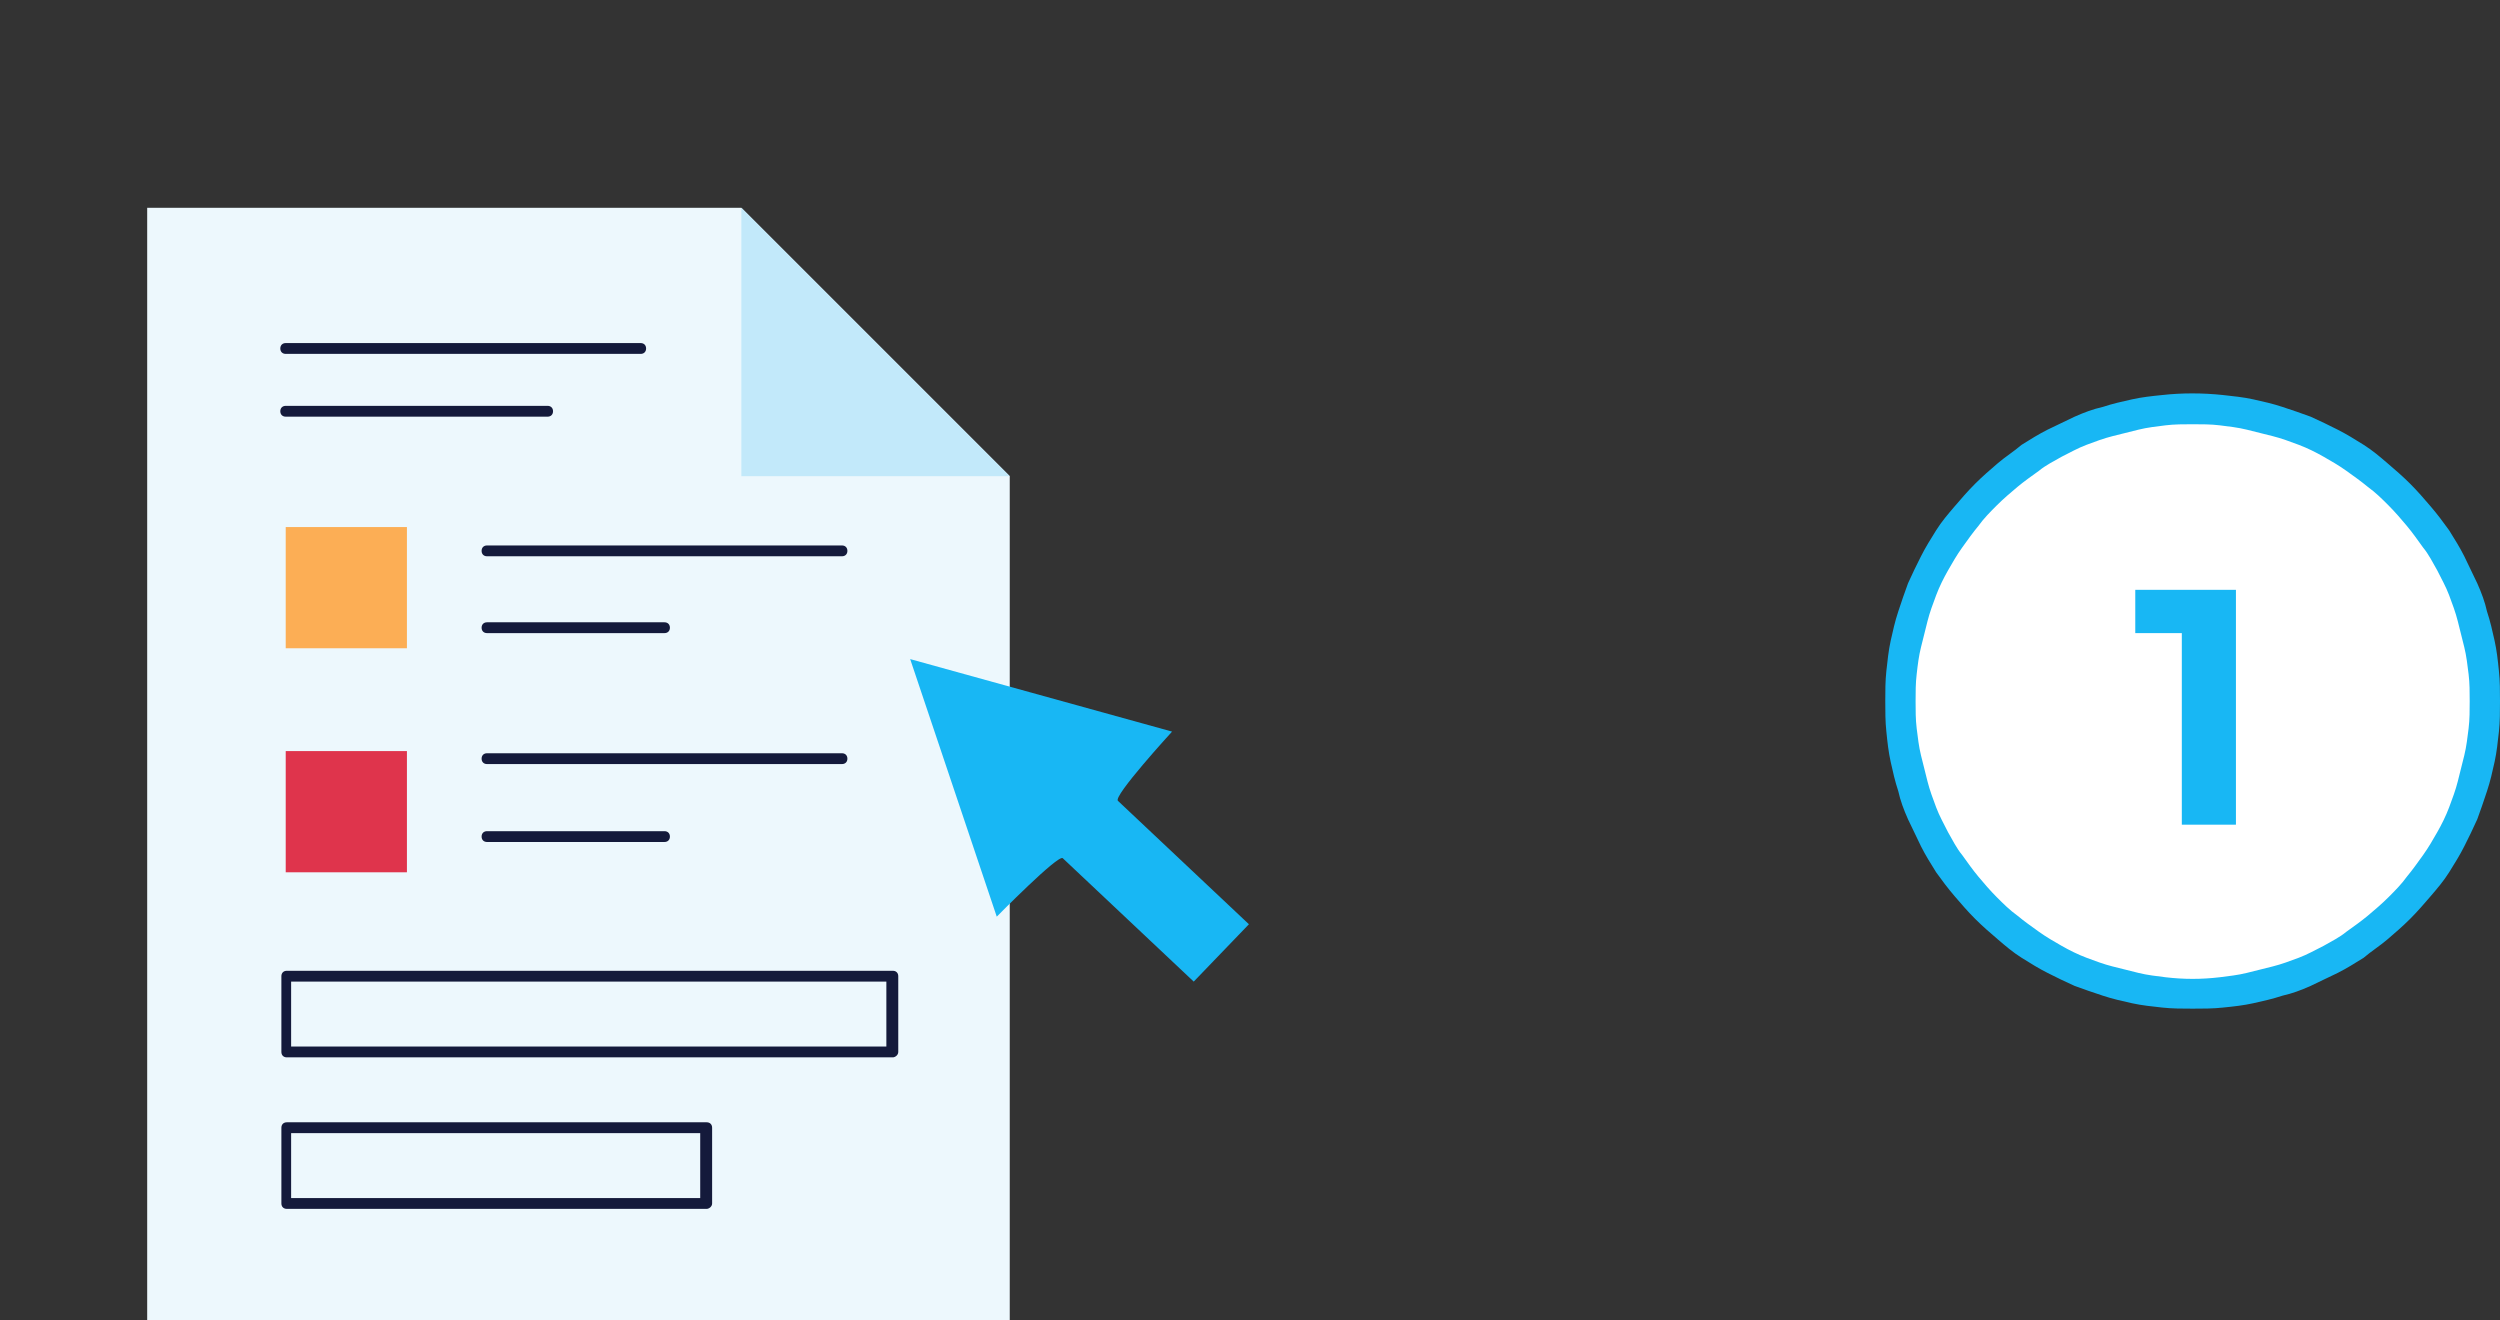
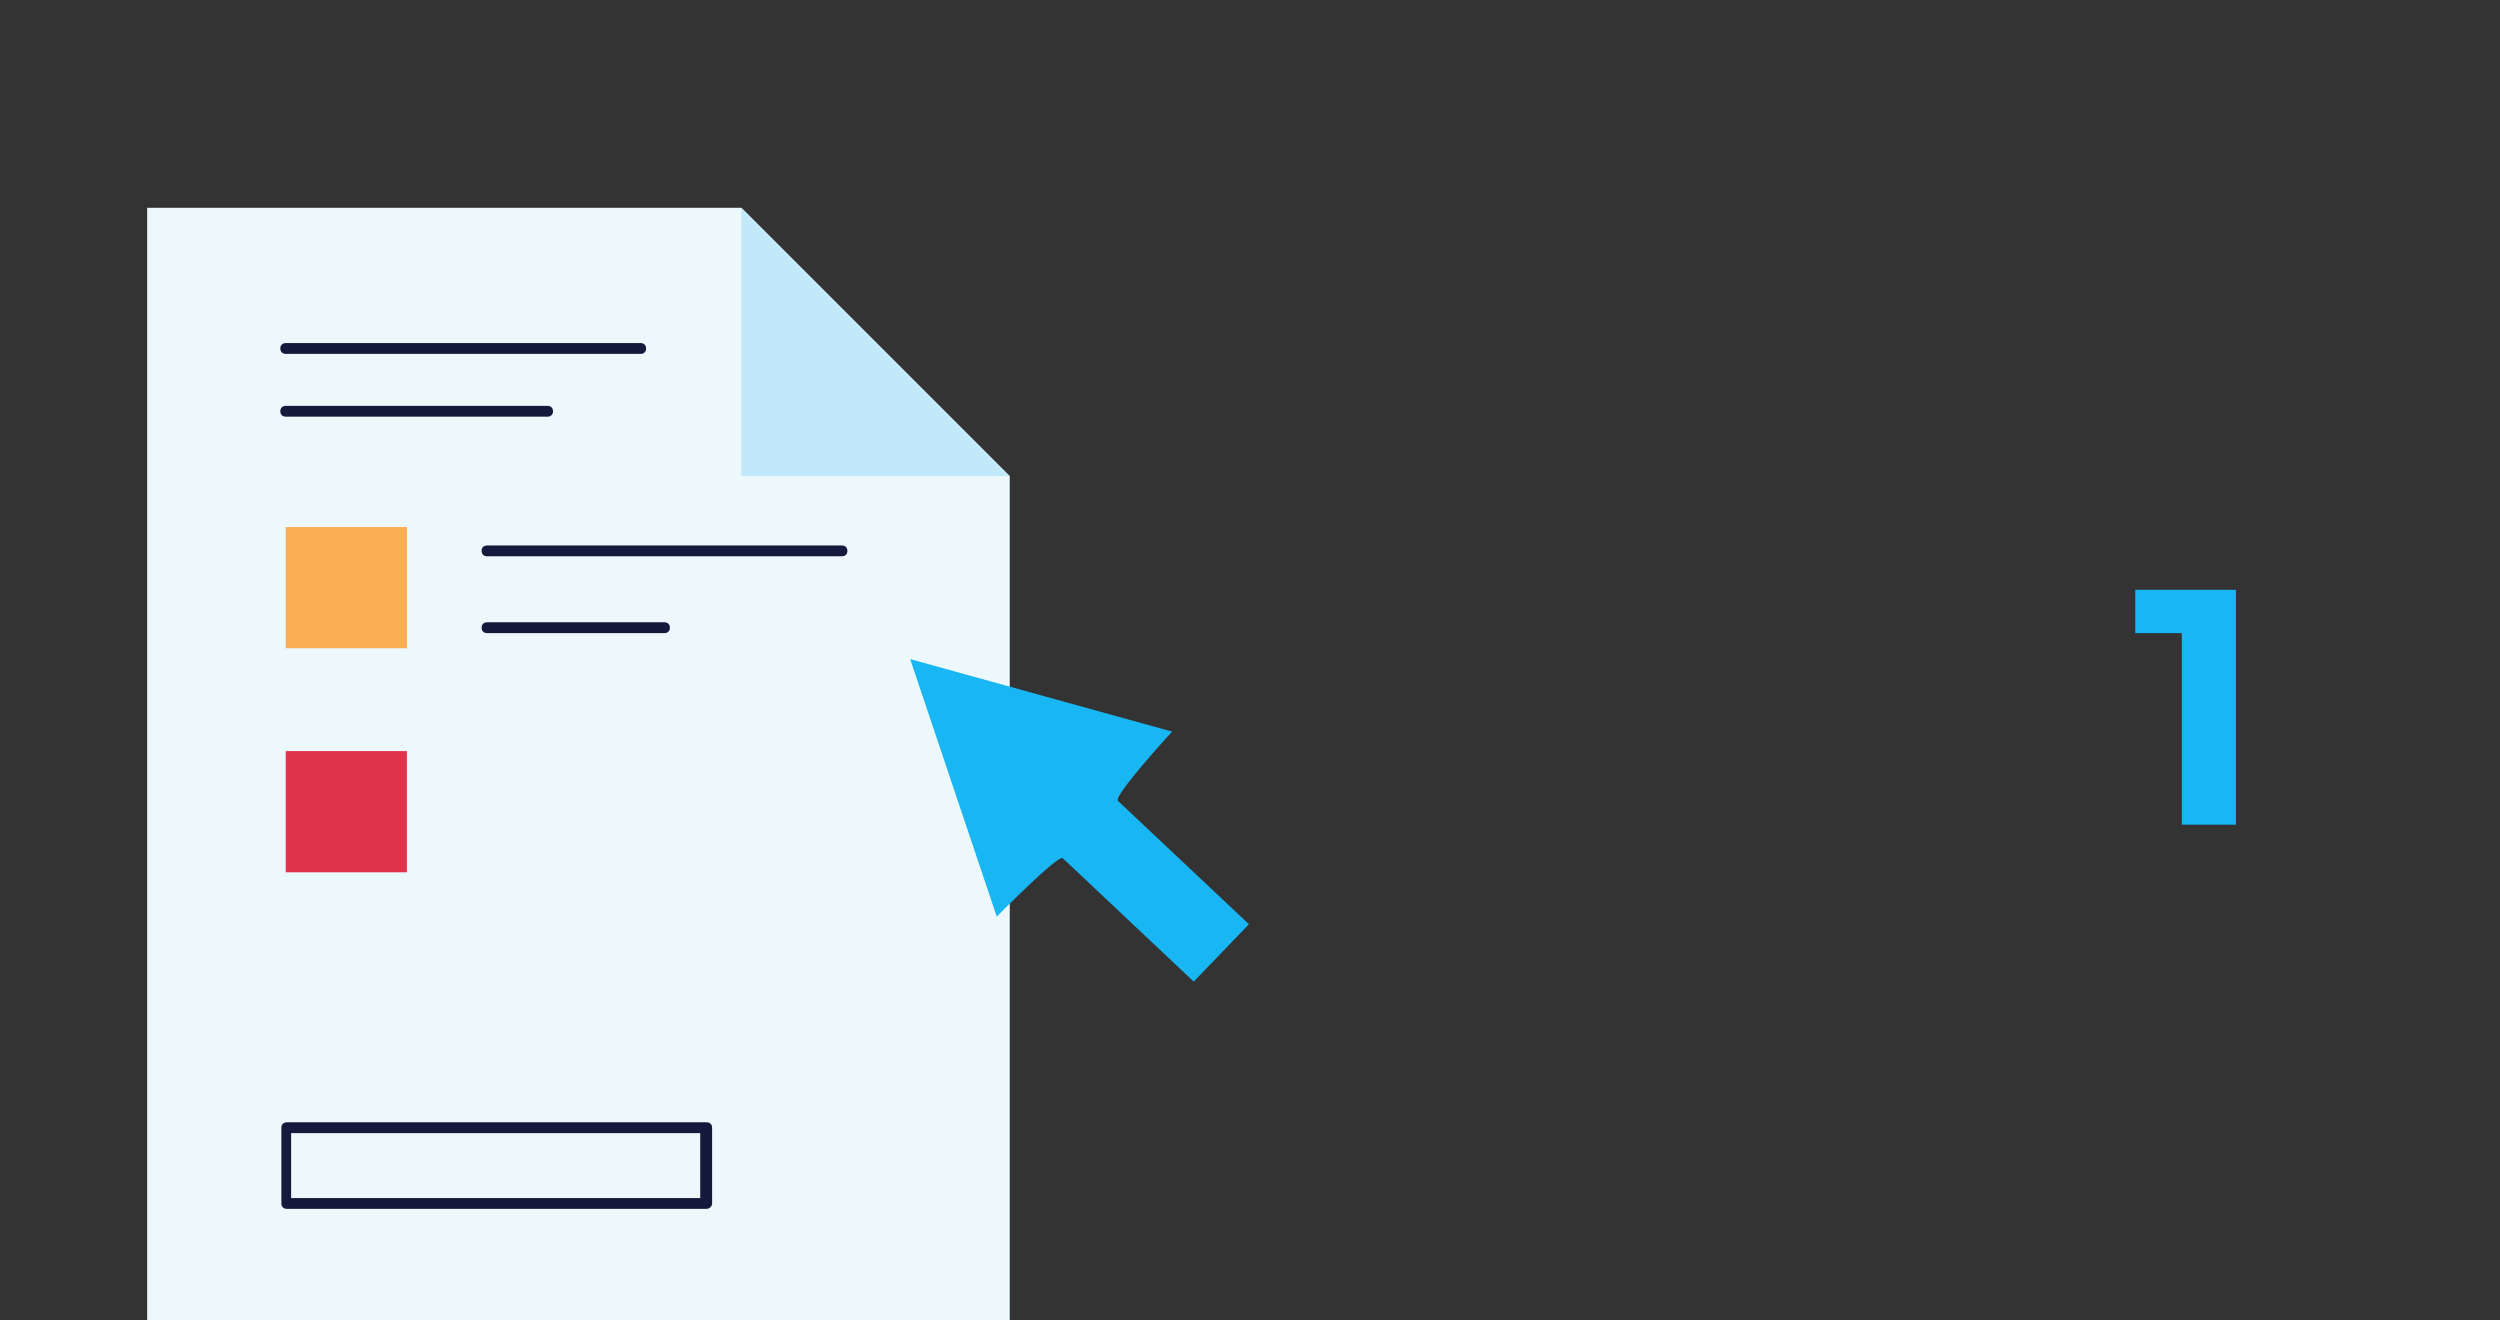
<svg xmlns="http://www.w3.org/2000/svg" version="1.1" id="Capa_1" x="0px" y="0px" viewBox="0 0 231 122" style="enable-background:new 0 0 231 122;" xml:space="preserve">
  <rect x="0" y="0" width="231" height="122" fill="#333333" stroke="none" />
  <style type="text/css">
	.st0{fill:#FFFFFF;}
	.st1{fill:#18B7F4;}
	.st2{fill:#EDF8FD;}
	.st3{fill:#C2E9FA;}
	.st4{fill:#141A3B;}
	.st5{fill:#FCAE55;}
	.st6{fill:#DF344C;}
</style>
-   <circle class="st0" cx="201.7" cy="64.8" r="27.3" />
  <g>
    <g>
      <g>
        <path class="st1" d="M206.6,54.5v21.7h-5V58.5h-4.3v-4H206.6z" />
      </g>
      <g>
-         <path class="st1" d="M202.6,93.2c-0.9,0-1.9,0-2.8-0.1c-0.9-0.1-1.9-0.2-2.8-0.4c-0.9-0.2-1.8-0.4-2.7-0.7s-1.8-0.6-2.6-0.9     c-0.9-0.4-1.7-0.8-2.5-1.2c-0.8-0.4-1.6-0.9-2.4-1.4c-0.8-0.5-1.5-1.1-2.2-1.7s-1.4-1.2-2.1-1.9c-0.7-0.7-1.3-1.4-1.9-2.1     s-1.2-1.5-1.7-2.2c-0.5-0.8-1-1.6-1.4-2.4s-0.8-1.7-1.2-2.5c-0.4-0.9-0.7-1.7-0.9-2.6c-0.3-0.9-0.5-1.8-0.7-2.7s-0.3-1.8-0.4-2.8     c-0.1-0.9-0.1-1.9-0.1-2.8s0-1.9,0.1-2.8s0.2-1.9,0.4-2.8s0.4-1.8,0.7-2.7s0.6-1.8,0.9-2.6c0.4-0.9,0.8-1.7,1.2-2.5     s0.9-1.6,1.4-2.4s1.1-1.5,1.7-2.2s1.2-1.4,1.9-2.1c0.7-0.7,1.4-1.3,2.1-1.9c0.7-0.6,1.5-1.1,2.2-1.7c0.8-0.5,1.6-1,2.4-1.4     c0.8-0.4,1.7-0.8,2.5-1.2c0.9-0.4,1.7-0.7,2.6-0.9c0.9-0.3,1.8-0.5,2.7-0.7s1.8-0.3,2.8-0.4c1.8-0.2,3.7-0.2,5.6,0     c0.9,0.1,1.9,0.2,2.8,0.4c0.9,0.2,1.8,0.4,2.7,0.7s1.8,0.6,2.6,0.9c0.9,0.4,1.7,0.8,2.5,1.2s1.6,0.9,2.4,1.4     c0.8,0.5,1.5,1.1,2.2,1.7s1.4,1.2,2.1,1.9c0.7,0.7,1.3,1.4,1.9,2.1c0.6,0.7,1.2,1.5,1.7,2.2c0.5,0.8,1,1.6,1.4,2.4     c0.4,0.8,0.8,1.7,1.2,2.5c0.4,0.9,0.7,1.7,0.9,2.6c0.3,0.9,0.5,1.8,0.7,2.7s0.3,1.8,0.4,2.8c0.1,0.9,0.1,1.9,0.1,2.8     c0,0.9,0,1.9-0.1,2.8s-0.2,1.9-0.4,2.8s-0.4,1.8-0.7,2.7c-0.3,0.9-0.6,1.8-0.9,2.6c-0.4,0.9-0.8,1.7-1.2,2.5s-0.9,1.6-1.4,2.4     s-1.1,1.5-1.7,2.2c-0.6,0.7-1.2,1.4-1.9,2.1s-1.4,1.3-2.1,1.9c-0.7,0.6-1.5,1.1-2.2,1.7c-0.8,0.5-1.6,1-2.4,1.4     c-0.8,0.4-1.7,0.8-2.5,1.2c-0.9,0.4-1.7,0.7-2.6,0.9c-0.9,0.3-1.8,0.5-2.7,0.7s-1.8,0.3-2.8,0.4     C204.5,93.2,203.5,93.2,202.6,93.2z M202.6,39.2c-0.8,0-1.7,0-2.5,0.1s-1.7,0.2-2.5,0.4s-1.6,0.4-2.4,0.6     c-0.8,0.2-1.6,0.5-2.4,0.8c-0.8,0.3-1.5,0.7-2.3,1.1c-0.7,0.4-1.5,0.8-2.1,1.3c-0.7,0.5-1.4,1-2,1.5s-1.3,1.1-1.9,1.7     s-1.2,1.2-1.7,1.9c-0.5,0.6-1,1.3-1.5,2s-0.9,1.4-1.3,2.1c-0.4,0.7-0.8,1.5-1.1,2.3s-0.6,1.6-0.8,2.4c-0.2,0.8-0.4,1.6-0.6,2.4     c-0.2,0.8-0.3,1.6-0.4,2.5c-0.1,0.8-0.1,1.7-0.1,2.5s0,1.7,0.1,2.5s0.2,1.7,0.4,2.5s0.4,1.6,0.6,2.4c0.2,0.8,0.5,1.6,0.8,2.4     s0.7,1.5,1.1,2.3c0.4,0.7,0.8,1.5,1.3,2.1c0.5,0.7,1,1.4,1.5,2s1.1,1.3,1.7,1.9s1.2,1.2,1.9,1.7c0.6,0.5,1.3,1,2,1.5     s1.4,0.9,2.1,1.3c0.7,0.4,1.5,0.8,2.3,1.1s1.6,0.6,2.4,0.8c0.8,0.2,1.6,0.4,2.4,0.6c0.8,0.2,1.7,0.3,2.5,0.4c1.7,0.2,3.3,0.2,5,0     c0.8-0.1,1.7-0.2,2.5-0.4c0.8-0.2,1.6-0.4,2.4-0.6c0.8-0.2,1.6-0.5,2.4-0.8c0.8-0.3,1.5-0.7,2.3-1.1c0.7-0.4,1.5-0.8,2.1-1.3     c0.7-0.5,1.4-1,2-1.5s1.3-1.1,1.9-1.7c0.6-0.6,1.2-1.2,1.7-1.9c0.5-0.6,1-1.3,1.5-2s0.9-1.4,1.3-2.1c0.4-0.7,0.8-1.5,1.1-2.3     s0.6-1.6,0.8-2.4s0.4-1.6,0.6-2.4c0.2-0.8,0.3-1.7,0.4-2.5c0.1-0.8,0.1-1.7,0.1-2.5s0-1.7-0.1-2.5s-0.2-1.7-0.4-2.5     s-0.4-1.6-0.6-2.4c-0.2-0.8-0.5-1.6-0.8-2.4s-0.7-1.5-1.1-2.3c-0.4-0.7-0.8-1.5-1.3-2.1c-0.5-0.7-1-1.4-1.5-2s-1.1-1.3-1.7-1.9     c-0.6-0.6-1.2-1.2-1.9-1.7c-0.6-0.5-1.3-1-2-1.5s-1.4-0.9-2.1-1.3c-0.7-0.4-1.5-0.8-2.3-1.1s-1.6-0.6-2.4-0.8     c-0.8-0.2-1.6-0.4-2.4-0.6c-0.8-0.2-1.7-0.3-2.5-0.4S203.4,39.2,202.6,39.2z" />
-       </g>
+         </g>
    </g>
    <g>
      <polygon class="st2" points="93.3,44 68.5,19.2 13.6,19.2 13.6,122 93.3,122   " />
    </g>
    <g>
      <polygon class="st3" points="68.5,19.2 68.5,44 93.3,44   " />
    </g>
    <g>
      <path class="st4" d="M77.8,51.4H45c-0.3,0-0.5-0.2-0.5-0.5s0.2-0.5,0.5-0.5h32.8c0.3,0,0.5,0.2,0.5,0.5S78.1,51.4,77.8,51.4z" />
    </g>
    <g>
      <path class="st4" d="M61.4,58.5H45c-0.3,0-0.5-0.2-0.5-0.5s0.2-0.5,0.5-0.5h16.4c0.3,0,0.5,0.2,0.5,0.5S61.7,58.5,61.4,58.5z" />
    </g>
    <g>
      <path class="st4" d="M59.2,32.7H26.4c-0.3,0-0.5-0.2-0.5-0.5s0.2-0.5,0.5-0.5h32.8c0.3,0,0.5,0.2,0.5,0.5S59.5,32.7,59.2,32.7z" />
    </g>
    <g>
      <path class="st4" d="M50.6,38.5H26.4c-0.3,0-0.5-0.2-0.5-0.5s0.2-0.5,0.5-0.5h24.2c0.3,0,0.5,0.2,0.5,0.5S50.9,38.5,50.6,38.5z" />
    </g>
    <g>
      <rect x="26.4" y="48.7" class="st5" width="11.2" height="11.2" />
    </g>
    <g>
-       <path class="st4" d="M77.8,70.6H45c-0.3,0-0.5-0.2-0.5-0.5s0.2-0.5,0.5-0.5h32.8c0.3,0,0.5,0.2,0.5,0.5S78.1,70.6,77.8,70.6z" />
-     </g>
+       </g>
    <g>
-       <path class="st4" d="M61.4,77.8H45c-0.3,0-0.5-0.2-0.5-0.5s0.2-0.5,0.5-0.5h16.4c0.3,0,0.5,0.2,0.5,0.5S61.7,77.8,61.4,77.8z" />
-     </g>
+       </g>
    <g>
      <rect x="26.4" y="69.4" class="st6" width="11.2" height="11.2" />
    </g>
    <g>
-       <path class="st4" d="M82.5,97.7h-56c-0.3,0-0.5-0.2-0.5-0.5v-7c0-0.3,0.2-0.5,0.5-0.5h56c0.3,0,0.5,0.2,0.5,0.5v7    C83,97.5,82.7,97.7,82.5,97.7z M26.9,96.7h55v-6h-55C26.9,90.7,26.9,96.7,26.9,96.7z" />
-     </g>
+       </g>
    <g>
      <path class="st4" d="M65.3,111.7H26.5c-0.3,0-0.5-0.2-0.5-0.5v-7c0-0.3,0.2-0.5,0.5-0.5h38.8c0.3,0,0.5,0.2,0.5,0.5v7    C65.8,111.5,65.5,111.7,65.3,111.7z M26.9,110.7h37.8v-6H26.9V110.7z" />
    </g>
    <g>
      <path class="st1" d="M110.3,90.7L98.2,79.3c-0.4-0.4-6.1,5.4-6.1,5.4l-8-23.8l24.2,6.7c0,0-5.5,6-5,6.4l12.1,11.4L110.3,90.7z" />
    </g>
  </g>
</svg>